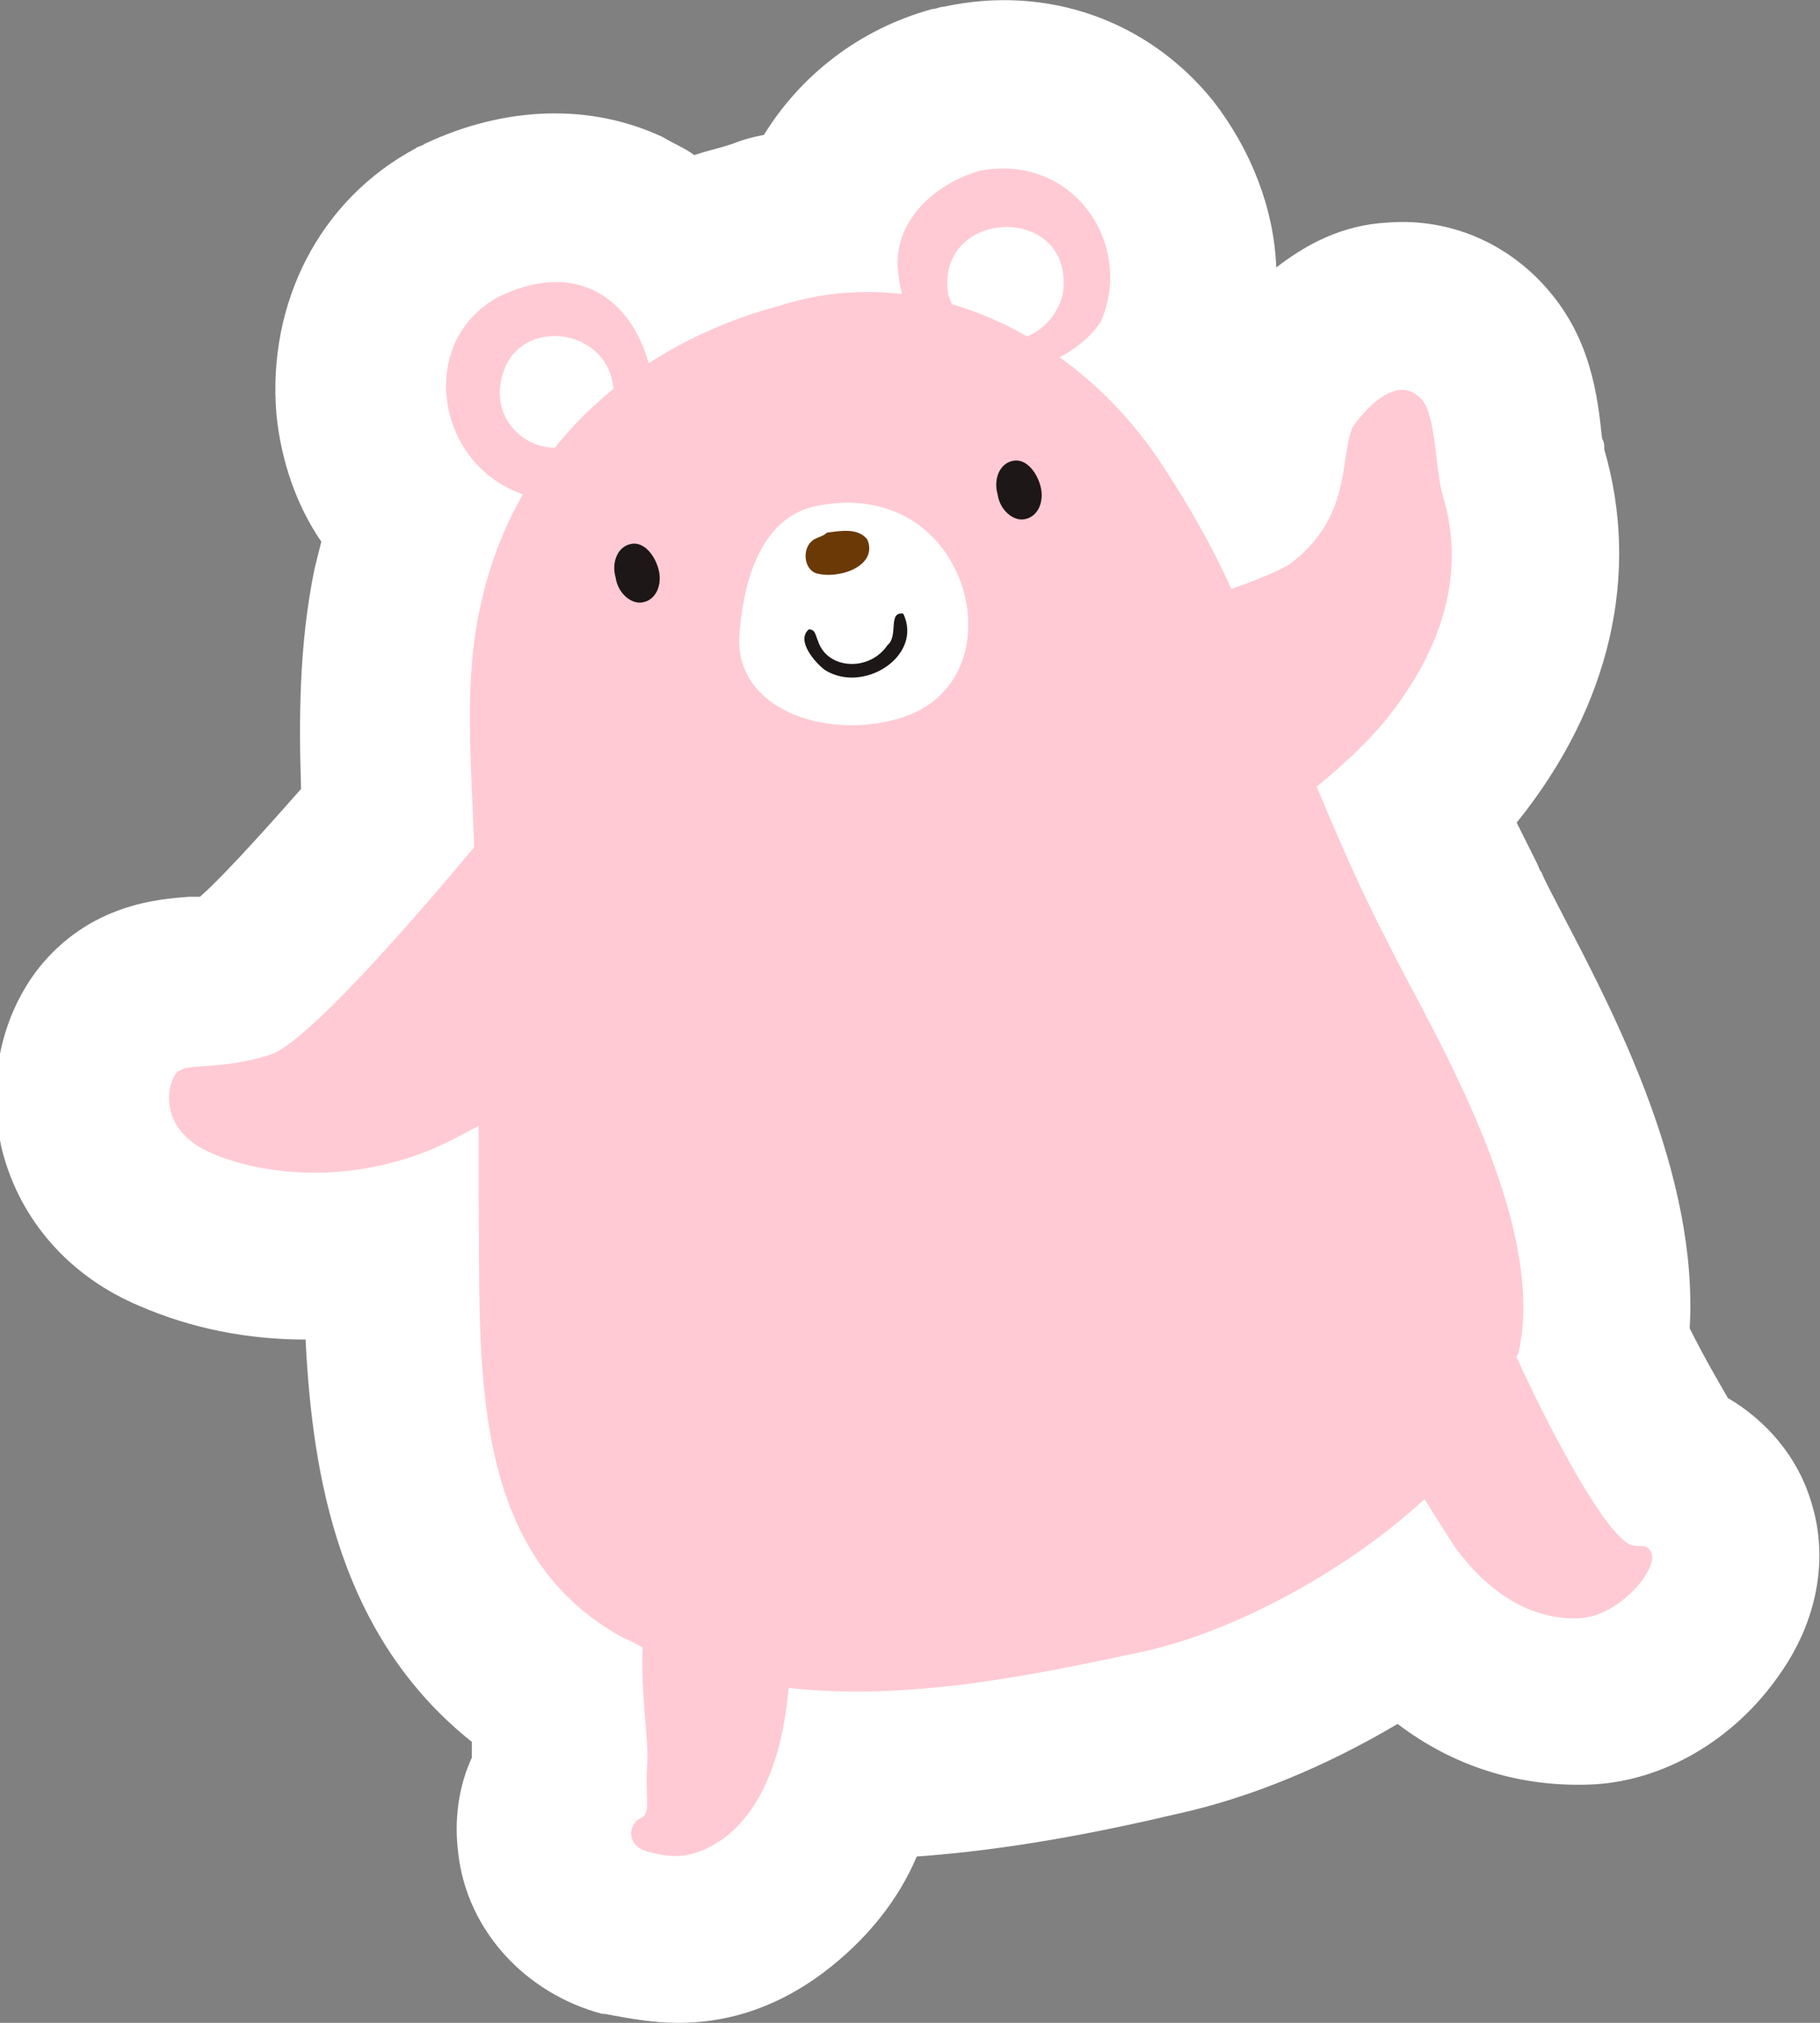
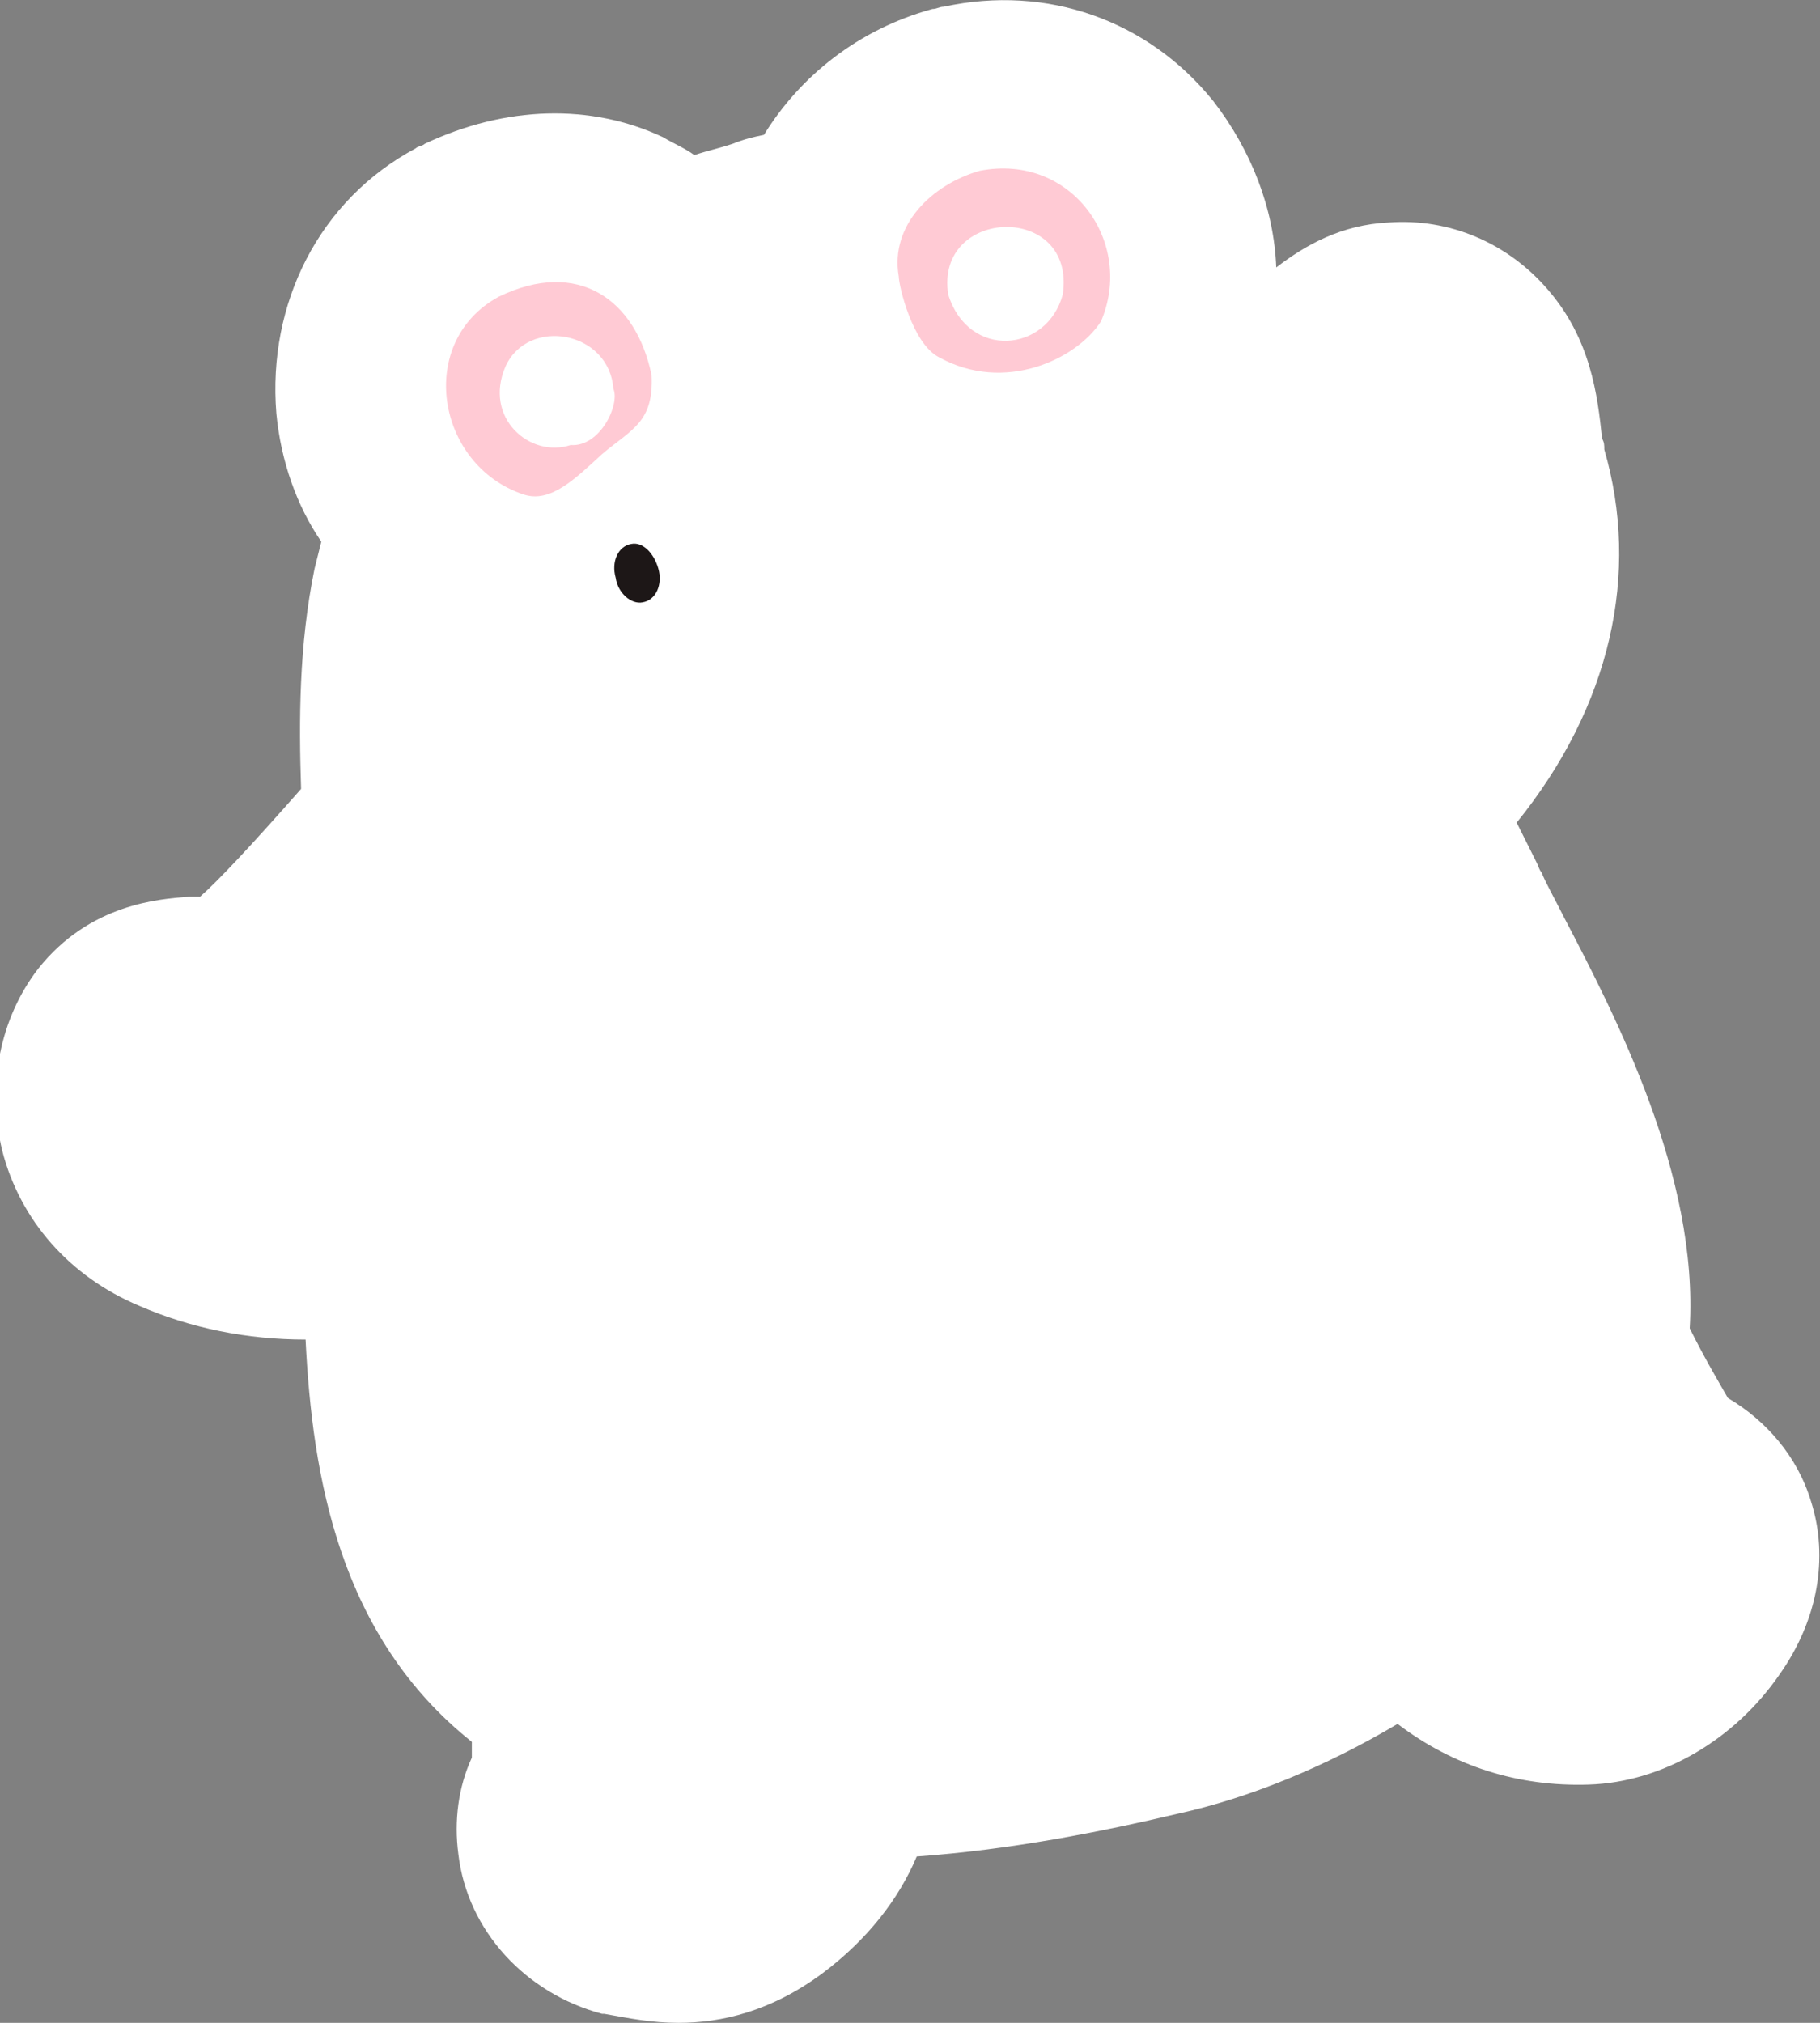
<svg xmlns="http://www.w3.org/2000/svg" version="1.1" id="レイヤー_1" x="0px" y="0px" viewBox="0 0 81 90" style="enable-background:new 0 0 81 90;" xml:space="preserve">
  <rect x="0" y="0" width="81" height="90" fill="#808080" stroke="none" />
  <style type="text/css">
	.st0{fill:#FFFFFF;}
	.st1{fill-rule:evenodd;clip-rule:evenodd;fill:#FFCAD4;}
	.st2{fill-rule:evenodd;clip-rule:evenodd;fill:#FFFFFF;}
	.st3{fill-rule:evenodd;clip-rule:evenodd;fill:#6A3906;}
	.st4{fill-rule:evenodd;clip-rule:evenodd;fill:#1D1717;}
</style>
  <g>
    <path class="st0" d="M80.6,66.8c-0.6-2-2-3.6-3.7-4.6c-0.4-0.7-1-1.7-1.7-3.1c0.4-6.8-3.3-13.9-5.6-18.3c-0.4-0.8-0.8-1.5-1-2   c-0.1-0.1-0.1-0.2-0.2-0.4c-0.3-0.6-0.6-1.2-0.9-1.8c4.2-5.2,5.5-11.1,3.9-16.6c0-0.2,0-0.3-0.1-0.5c-0.2-1.9-0.5-4.4-2.4-6.6   c-1.8-2.1-4.4-3.2-7.1-3c-2.1,0.1-3.7,1-5,2c-0.1-2.6-1.1-5.2-2.8-7.4C51.1,0.9,46.6-0.7,42,0.3c-0.2,0-0.3,0.1-0.5,0.1   c-3.3,0.9-5.9,3-7.5,5.6c-0.5,0.1-0.9,0.2-1.4,0.4c-0.6,0.2-1.1,0.3-1.7,0.5c-0.4-0.3-0.9-0.5-1.4-0.8c-3.2-1.5-7-1.4-10.6,0.3   c-0.1,0.1-0.3,0.1-0.4,0.2c-4.3,2.3-6.6,6.9-6.2,11.8c0.2,2.1,0.9,4.1,2,5.7c-0.1,0.4-0.2,0.8-0.3,1.2c-0.7,3.4-0.7,6.8-0.6,9.8   c-2.2,2.5-3.7,4.1-4.5,4.8c-0.1,0-0.3,0-0.5,0c-1.3,0.1-4.4,0.3-6.7,3.2c-1.7,2.2-2.3,5.2-1.6,8.1c0.8,3.1,3,5.6,6.1,6.9   c2.3,1,4.8,1.5,7.4,1.5c0.3,6.1,1.5,13.2,7.4,17.9c0,0.2,0,0.4,0,0.5c0,0.1,0,0.1,0,0.2c-0.6,1.3-0.8,2.8-0.6,4.3   c0.4,3.4,3,6.2,6.4,7.1c0,0,0.1,0,0.1,0C28,89.8,29,90,30.2,90c1.9,0,4.1-0.5,6.4-2.2c2-1.5,3.4-3.3,4.2-5.2   c4.2-0.3,8.2-1.1,11.6-1.9c3.2-0.7,6.6-2.1,9.8-4c2.5,1.9,5.4,2.8,8.5,2.7c3.3-0.1,6.5-2,8.5-4.9C80.9,72.1,81.4,69.3,80.6,66.8z" />
    <g>
      <g>
        <path class="st1" d="M29,16.7c-0.7-3.4-3.3-5.2-6.8-3.5c-3.7,2-2.8,7.5,1.1,8.8c1.2,0.4,2.3-0.7,3.5-1.8     C28.1,19.1,29.1,18.8,29,16.7z" />
        <path class="st2" d="M27.3,17.3c-0.2-2.6-3.8-3.2-4.8-1c-1,2.3,1.1,4.1,2.9,3.5C26.7,19.9,27.6,18,27.3,17.3z" />
        <path class="st1" d="M41.8,15.9c-1.2-0.6-1.8-3.2-1.8-3.6c-0.4-2.3,1.5-4.1,3.6-4.7c4.1-0.8,6.9,3.2,5.4,6.7     C47.9,16,44.7,17.5,41.8,15.9z" />
        <path class="st2" d="M47.3,13.1c0.6-4.1-5.7-3.9-5.1,0C43.1,16,46.6,15.7,47.3,13.1z" />
-         <path class="st1" d="M73.5,69.1c-0.2-0.5-0.6-0.2-1-0.4c-1.1-0.6-3.3-4.6-5-8.3c0-0.1,0.1-0.2,0.1-0.3c1.3-6-4.2-14.8-5.8-18.1     c-1.2-2.3-2.2-4.6-3.2-7c1.1-0.9,2.2-1.9,3.1-3c2.4-3,3.6-6.4,2.5-10c-0.3-1-0.3-3.5-0.9-4.2C62,16.3,60.2,19,60.2,19     c-0.6,1.4,0,4-2.8,6.1c-0.3,0.2-1.4,0.7-2.6,1.1c-0.9-2-2-3.9-3.2-5.7c-3.6-5.4-10.3-9-16.9-6.9c-6.4,1.7-11.8,6.3-13.3,13.3     c-0.8,3.4-0.4,7.2-0.3,10.8c-2,2.4-7.2,8.5-9,9.2c-2.4,0.8-3.9,0.3-4.3,0.9c-0.4,0.6-0.7,2.5,1.6,3.5c2.3,1,6.1,1.4,9.9-0.2     c0.7-0.3,1.4-0.7,2-1c0,1,0,2,0,3c0.1,7.4-0.6,16,6.5,19.8c0.3,0.1,0.6,0.3,0.8,0.4c-0.1,2,0.3,4.3,0.2,5.2     c-0.1,1.6,0.2,2.2-0.3,2.4c-0.6,0.3-0.6,1.3,0.4,1.5c1.1,0.3,2,0.3,3.3-0.6c1.6-1.2,2.6-3.4,2.9-6.7c5.4,0.6,11-0.6,15.7-1.6     c3.8-0.8,8.9-3.4,12.6-6.8c0.5,0.8,1,1.6,1.4,2.2c1.4,1.9,3.3,3.2,5.5,3.1C72.1,71.9,73.8,69.8,73.5,69.1z" />
-         <path class="st2" d="M36.4,22.5c2.5-0.5,4.9,0.4,6.1,2.8c1.2,2.4,0.7,5.8-2.6,6.7c-3.3,0.9-7.1-0.5-7-3.6     C33.1,25.2,34.2,22.9,36.4,22.5z" />
-         <path class="st3" d="M36.8,23.7c0.7-0.1,1.4-0.2,1.8,0.3c0.5,1.2-1.3,1.8-2.3,1.5c-0.5-0.2-0.6-1-0.2-1.4     C36.3,23.9,36.6,23.9,36.8,23.7z" />
-         <path class="st4" d="M36,28c0.3,0,0.3,0.3,0.4,0.5c0.4,1.3,2.3,1.4,3.1,0.2c0.5-0.4,0-1.5,0.7-1.4c0.9,1.9-1.8,3.6-3.5,2.5     C36.3,29.5,35.4,28.5,36,28z" />
        <path class="st4" d="M29.3,25.3c0.2,0.7-0.1,1.4-0.7,1.5c-0.5,0.1-1.1-0.4-1.2-1.1c-0.2-0.7,0.1-1.4,0.7-1.5     C28.6,24.1,29.1,24.6,29.3,25.3z" />
-         <path class="st4" d="M46.3,21.6c0.2,0.7-0.1,1.4-0.7,1.5c-0.5,0.1-1.1-0.4-1.2-1.1c-0.2-0.7,0.1-1.4,0.7-1.5     C45.6,20.4,46.1,20.9,46.3,21.6z" />
      </g>
    </g>
  </g>
</svg>